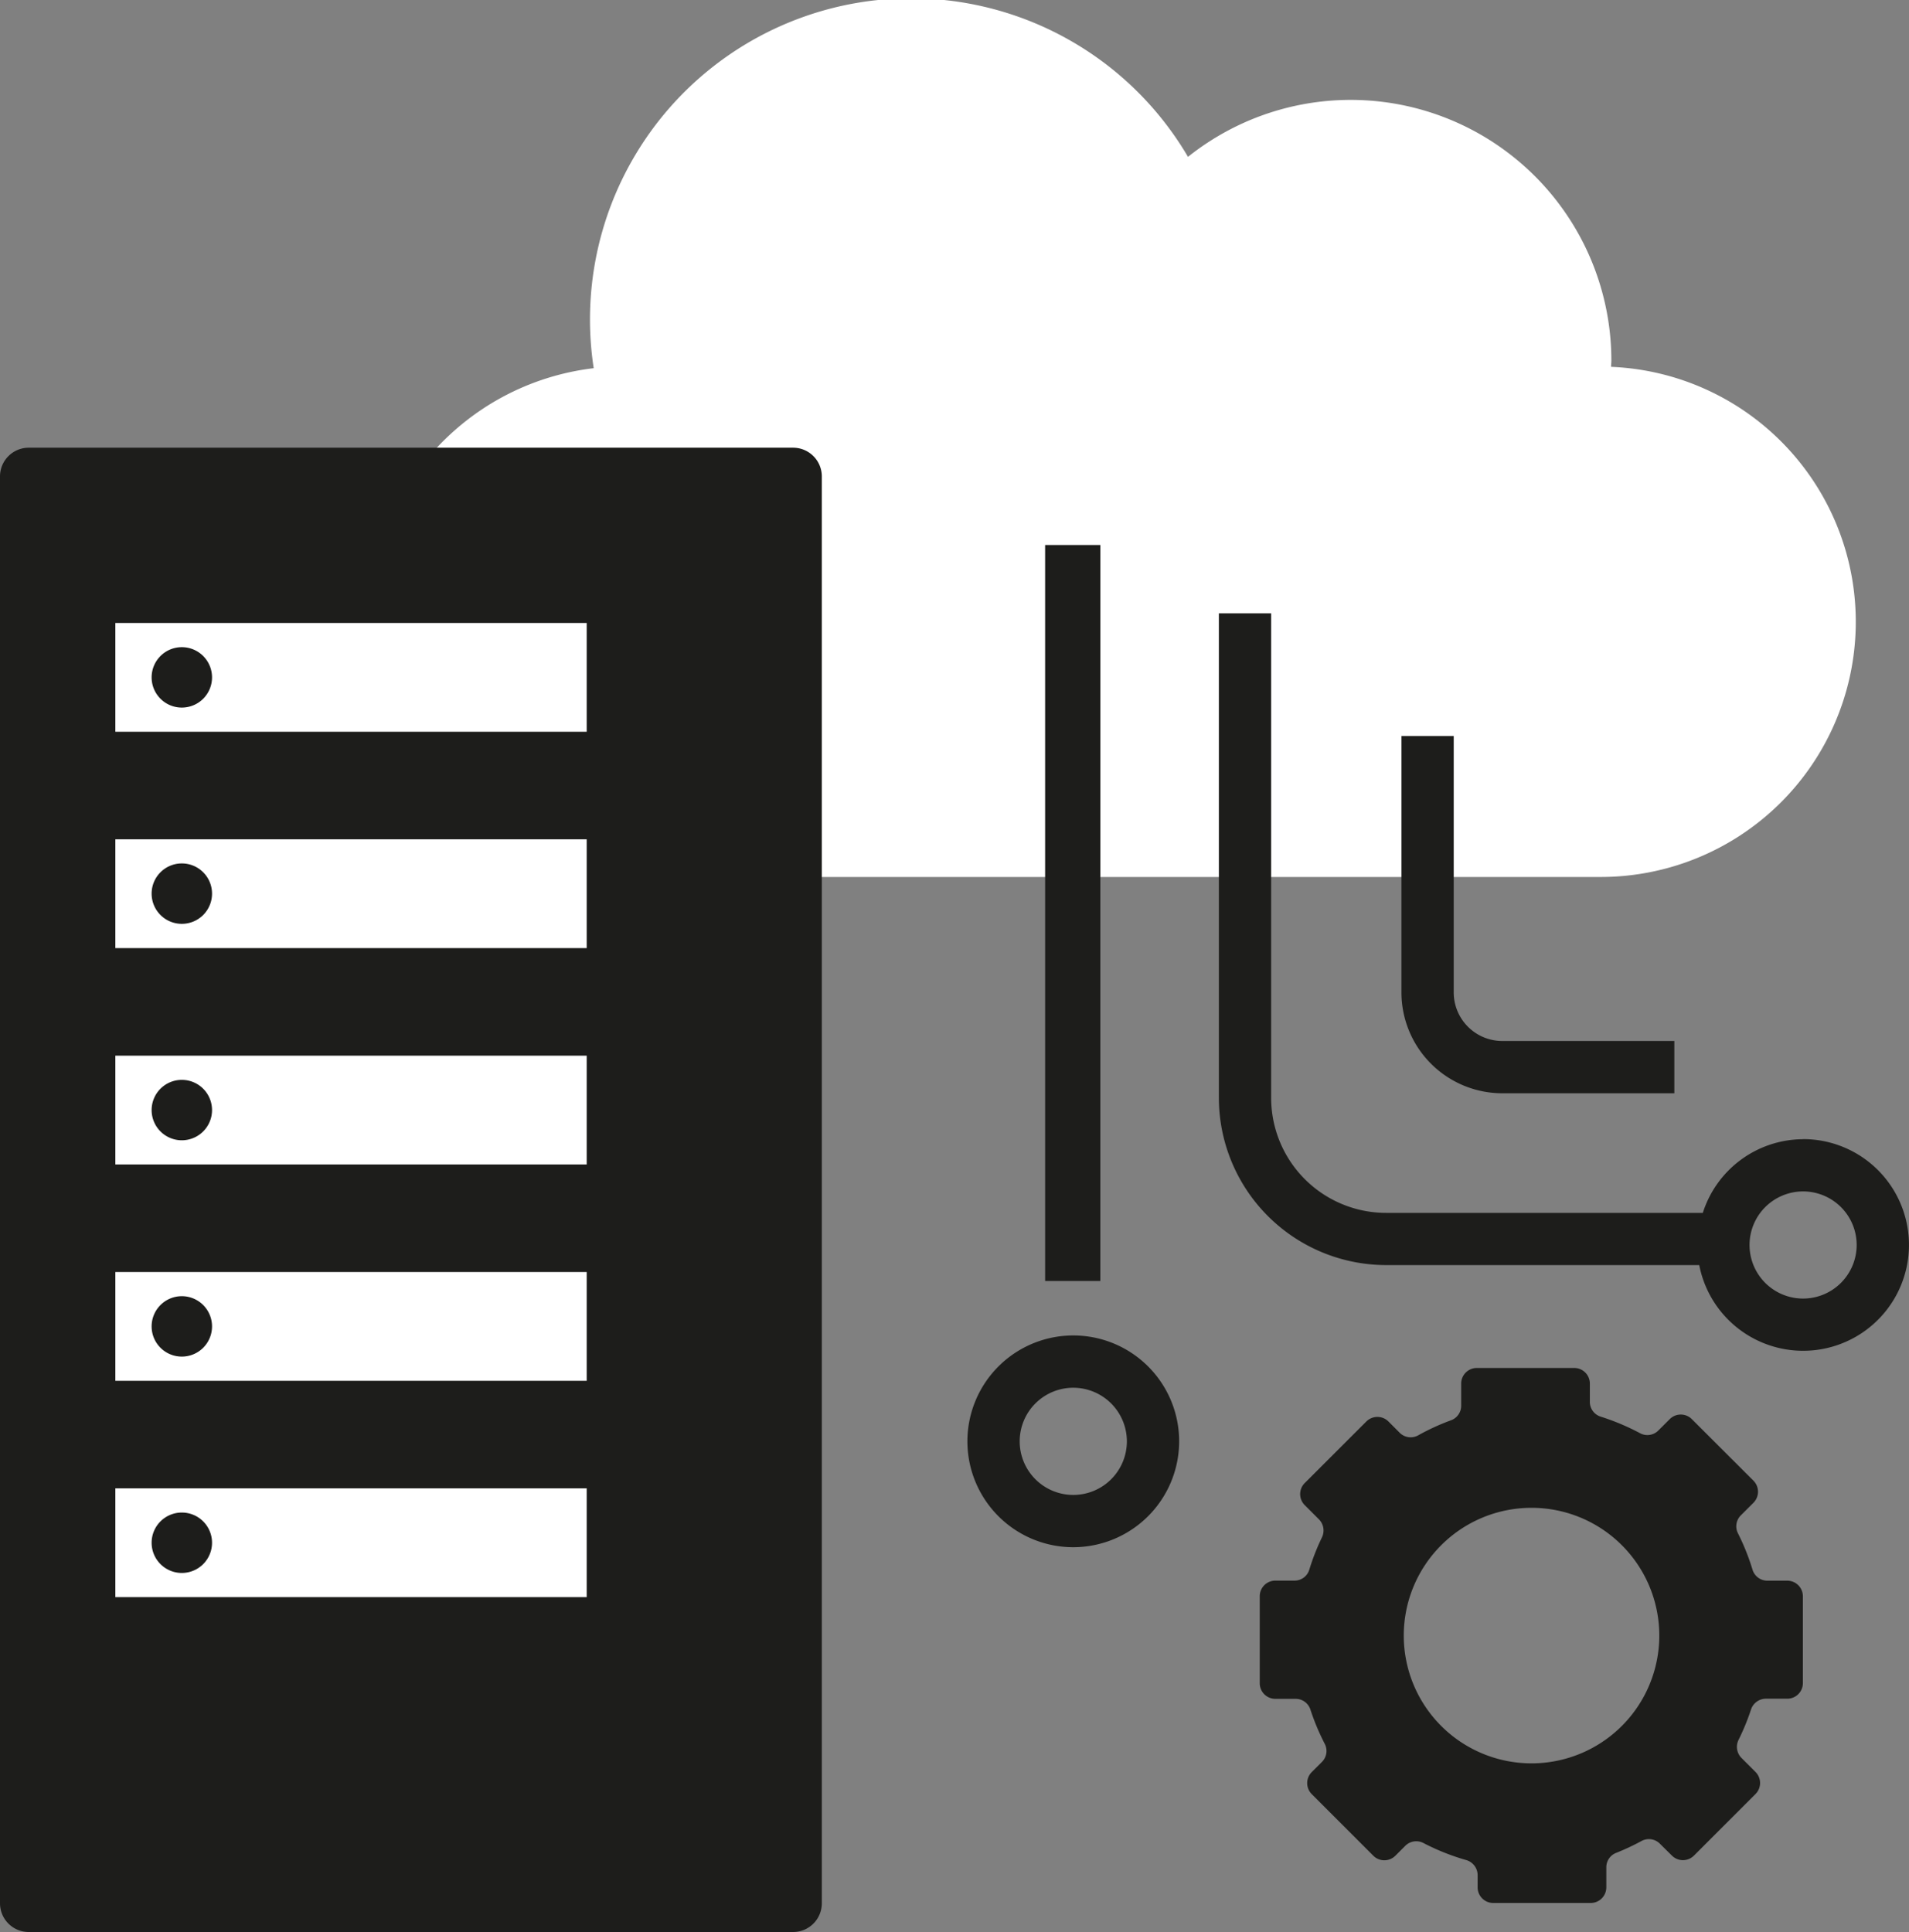
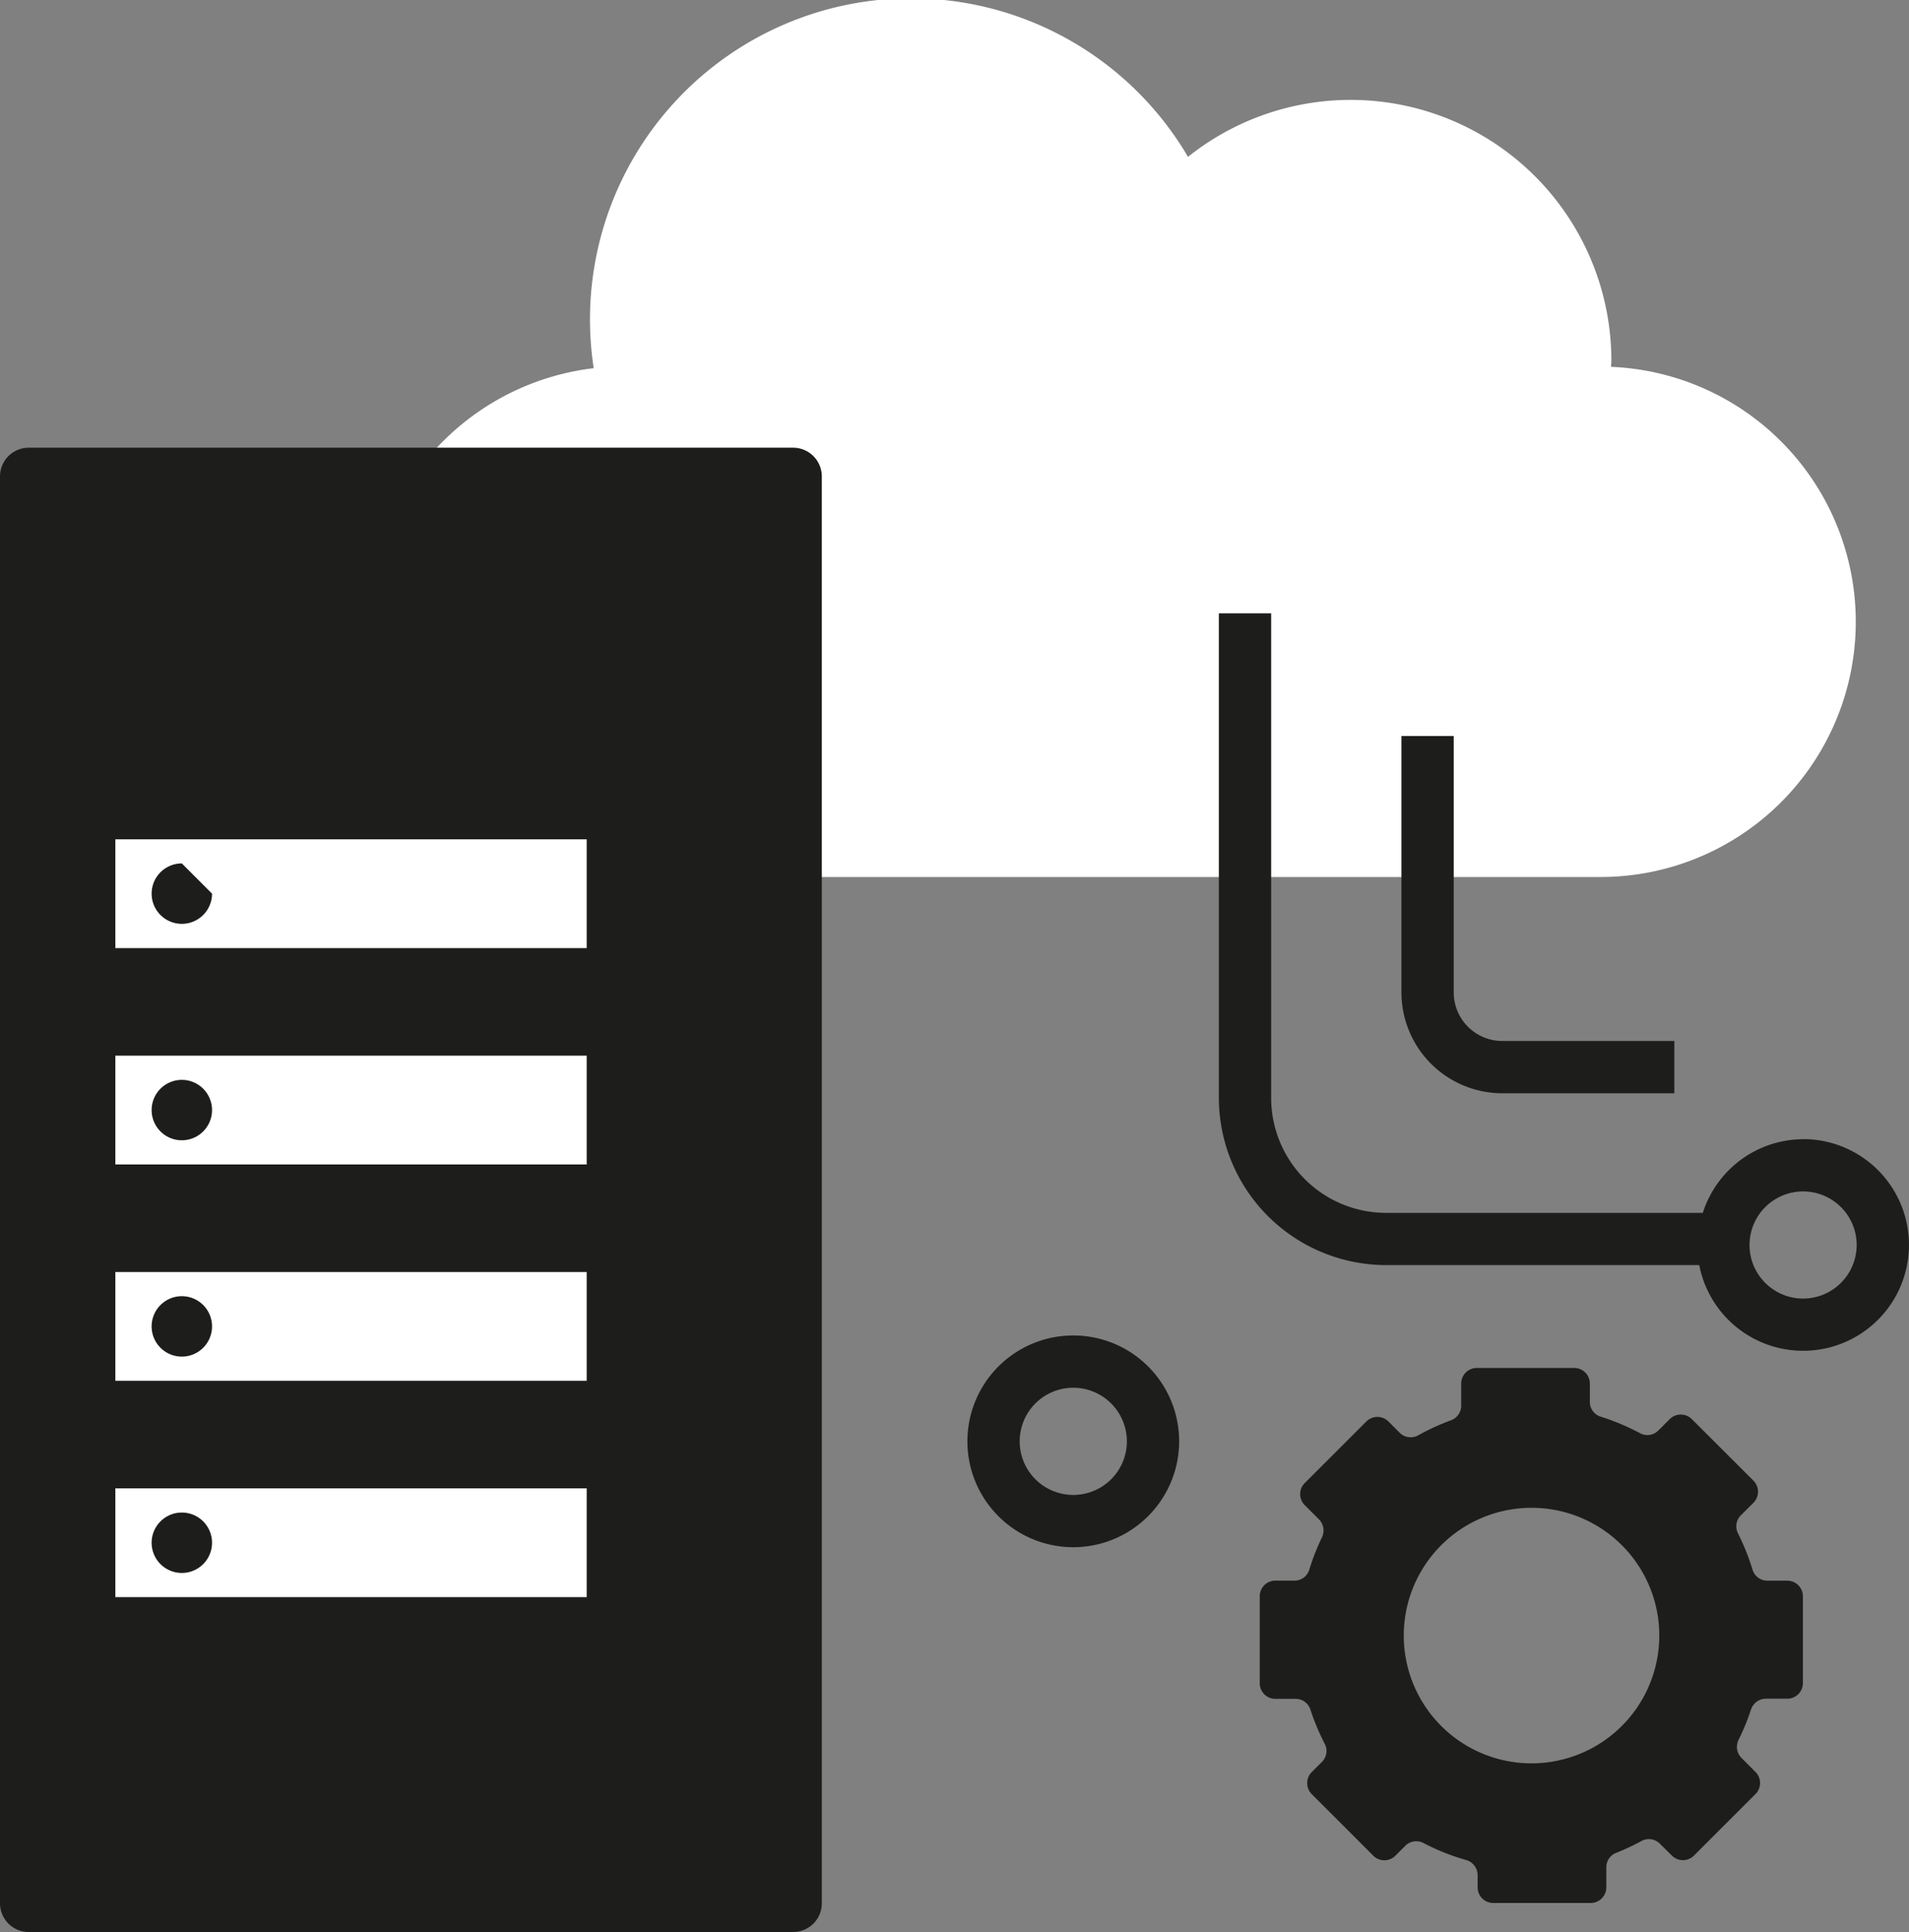
<svg xmlns="http://www.w3.org/2000/svg" width="80.326" height="81.29" viewBox="0 0 80.326 81.29">
  <rect x="0" y="0" width="80.326" height="81.29" fill="#808080" stroke="none" />
  <defs>
    <clipPath id="clip-path">
      <rect id="Rectangle_247" data-name="Rectangle 247" width="80.326" height="81.29" transform="translate(0 0)" fill="none" />
    </clipPath>
  </defs>
  <g id="Groupe_171" data-name="Groupe 171" transform="translate(0 0)">
    <g id="Groupe_170" data-name="Groupe 170" clip-path="url(#clip-path)">
      <path id="Tracé_417" data-name="Tracé 417" d="M67.789,15.438c0-.086.013-.17.013-.256A10.97,10.97,0,0,0,49.988,6.6a13.511,13.511,0,0,0-25.006,8.892A10.741,10.741,0,0,0,26.227,36.9H67.335a10.737,10.737,0,0,0,.454-21.465" fill="#fff" />
-       <rect id="Rectangle_241" data-name="Rectangle 241" width="2.323" height="30.968" transform="translate(43.976 22.931)" fill="#1d1d1b" />
      <path id="Tracé_418" data-name="Tracé 418" d="M70.452,46H63.211a4.247,4.247,0,0,1-4.242-4.243V30.967h2.2V41.76A2.045,2.045,0,0,0,63.211,43.8h7.241Z" fill="#1d1d1b" />
      <path id="Tracé_419" data-name="Tracé 419" d="M75.871,47.933a4.446,4.446,0,0,0-4.221,3.1H58.323a4.841,4.841,0,0,1-4.836-4.835V25.807h-2.2V46.194a7.043,7.043,0,0,0,7.036,7.035H71.5a4.453,4.453,0,1,0,4.37-5.3m0,6.709a2.254,2.254,0,1,1,2.254-2.254,2.257,2.257,0,0,1-2.254,2.254" fill="#1d1d1b" />
      <path id="Tracé_420" data-name="Tracé 420" d="M45.161,65.1a4.455,4.455,0,1,1,4.455-4.455A4.46,4.46,0,0,1,45.161,65.1m0-6.71a2.255,2.255,0,1,0,2.255,2.255,2.258,2.258,0,0,0-2.255-2.255" fill="#1d1d1b" />
      <path id="Tracé_421" data-name="Tracé 421" d="M33.373,81.29H1.208A1.208,1.208,0,0,1,0,80.082V20.046a1.208,1.208,0,0,1,1.208-1.208H33.373a1.207,1.207,0,0,1,1.207,1.208V80.082a1.207,1.207,0,0,1-1.207,1.208" fill="#1d1d1b" />
-       <rect id="Rectangle_242" data-name="Rectangle 242" width="19.833" height="4.577" transform="translate(4.854 26.212)" fill="#fff" />
      <path id="Tracé_422" data-name="Tracé 422" d="M8.922,28.5A1.271,1.271,0,1,1,7.651,27.23,1.271,1.271,0,0,1,8.922,28.5" fill="#1d1d1b" />
      <rect id="Rectangle_243" data-name="Rectangle 243" width="19.833" height="4.577" transform="translate(4.854 35.315)" fill="#fff" />
-       <path id="Tracé_423" data-name="Tracé 423" d="M8.922,37.6a1.271,1.271,0,1,1-1.271-1.271A1.271,1.271,0,0,1,8.922,37.6" fill="#1d1d1b" />
+       <path id="Tracé_423" data-name="Tracé 423" d="M8.922,37.6a1.271,1.271,0,1,1-1.271-1.271" fill="#1d1d1b" />
      <rect id="Rectangle_244" data-name="Rectangle 244" width="19.833" height="4.577" transform="translate(4.854 44.418)" fill="#fff" />
      <path id="Tracé_424" data-name="Tracé 424" d="M8.922,46.707a1.271,1.271,0,1,1-1.271-1.271,1.271,1.271,0,0,1,1.271,1.271" fill="#1d1d1b" />
      <rect id="Rectangle_245" data-name="Rectangle 245" width="19.833" height="4.577" transform="translate(4.854 53.521)" fill="#fff" />
      <path id="Tracé_425" data-name="Tracé 425" d="M8.922,55.809a1.271,1.271,0,1,1-1.271-1.271,1.271,1.271,0,0,1,1.271,1.271" fill="#1d1d1b" />
      <rect id="Rectangle_246" data-name="Rectangle 246" width="19.833" height="4.577" transform="translate(4.854 62.623)" fill="#fff" />
      <path id="Tracé_426" data-name="Tracé 426" d="M8.922,64.912a1.271,1.271,0,1,1-1.271-1.271,1.271,1.271,0,0,1,1.271,1.271" fill="#1d1d1b" />
      <path id="Tracé_427" data-name="Tracé 427" d="M75.213,66.508h-.844a.652.652,0,0,1-.625-.455,9.519,9.519,0,0,0-.619-1.546.651.651,0,0,1,.127-.75l.528-.527a.658.658,0,0,0,0-.93l-2.593-2.59a.657.657,0,0,0-.928,0l-.478.477a.649.649,0,0,1-.762.121,9.826,9.826,0,0,0-1.676-.705.649.649,0,0,1-.446-.622v-.766a.657.657,0,0,0-.657-.657h-4.1a.657.657,0,0,0-.657.657v.929a.649.649,0,0,1-.42.612,9.72,9.72,0,0,0-1.392.638.652.652,0,0,1-.777-.111l-.472-.474a.66.66,0,0,0-.929,0L54.9,62.4a.656.656,0,0,0,0,.929l.6.6a.667.667,0,0,1,.121.764,9.563,9.563,0,0,0-.528,1.348.645.645,0,0,1-.612.464h-.817a.657.657,0,0,0-.657.657v3.661a.657.657,0,0,0,.657.657h.852a.65.65,0,0,1,.62.443,9.714,9.714,0,0,0,.609,1.456.651.651,0,0,1-.123.757l-.426.425a.656.656,0,0,0,0,.929l2.589,2.59a.656.656,0,0,0,.929,0l.421-.421a.655.655,0,0,1,.769-.108,9.631,9.631,0,0,0,1.8.715.663.663,0,0,1,.471.64v.506a.657.657,0,0,0,.657.657h4.1a.658.658,0,0,0,.658-.657v-.84a.647.647,0,0,1,.4-.606,9.815,9.815,0,0,0,1.085-.507.65.65,0,0,1,.769.116l.505.5a.657.657,0,0,0,.929,0l2.589-2.59a.656.656,0,0,0,0-.929l-.581-.581a.663.663,0,0,1-.135-.763,9.593,9.593,0,0,0,.53-1.291.662.662,0,0,1,.632-.447h.891a.657.657,0,0,0,.657-.657V67.165a.657.657,0,0,0-.657-.657M64.442,74.194a5.376,5.376,0,1,1,5.377-5.377,5.377,5.377,0,0,1-5.377,5.377" fill="#1d1d1b" />
    </g>
  </g>
</svg>